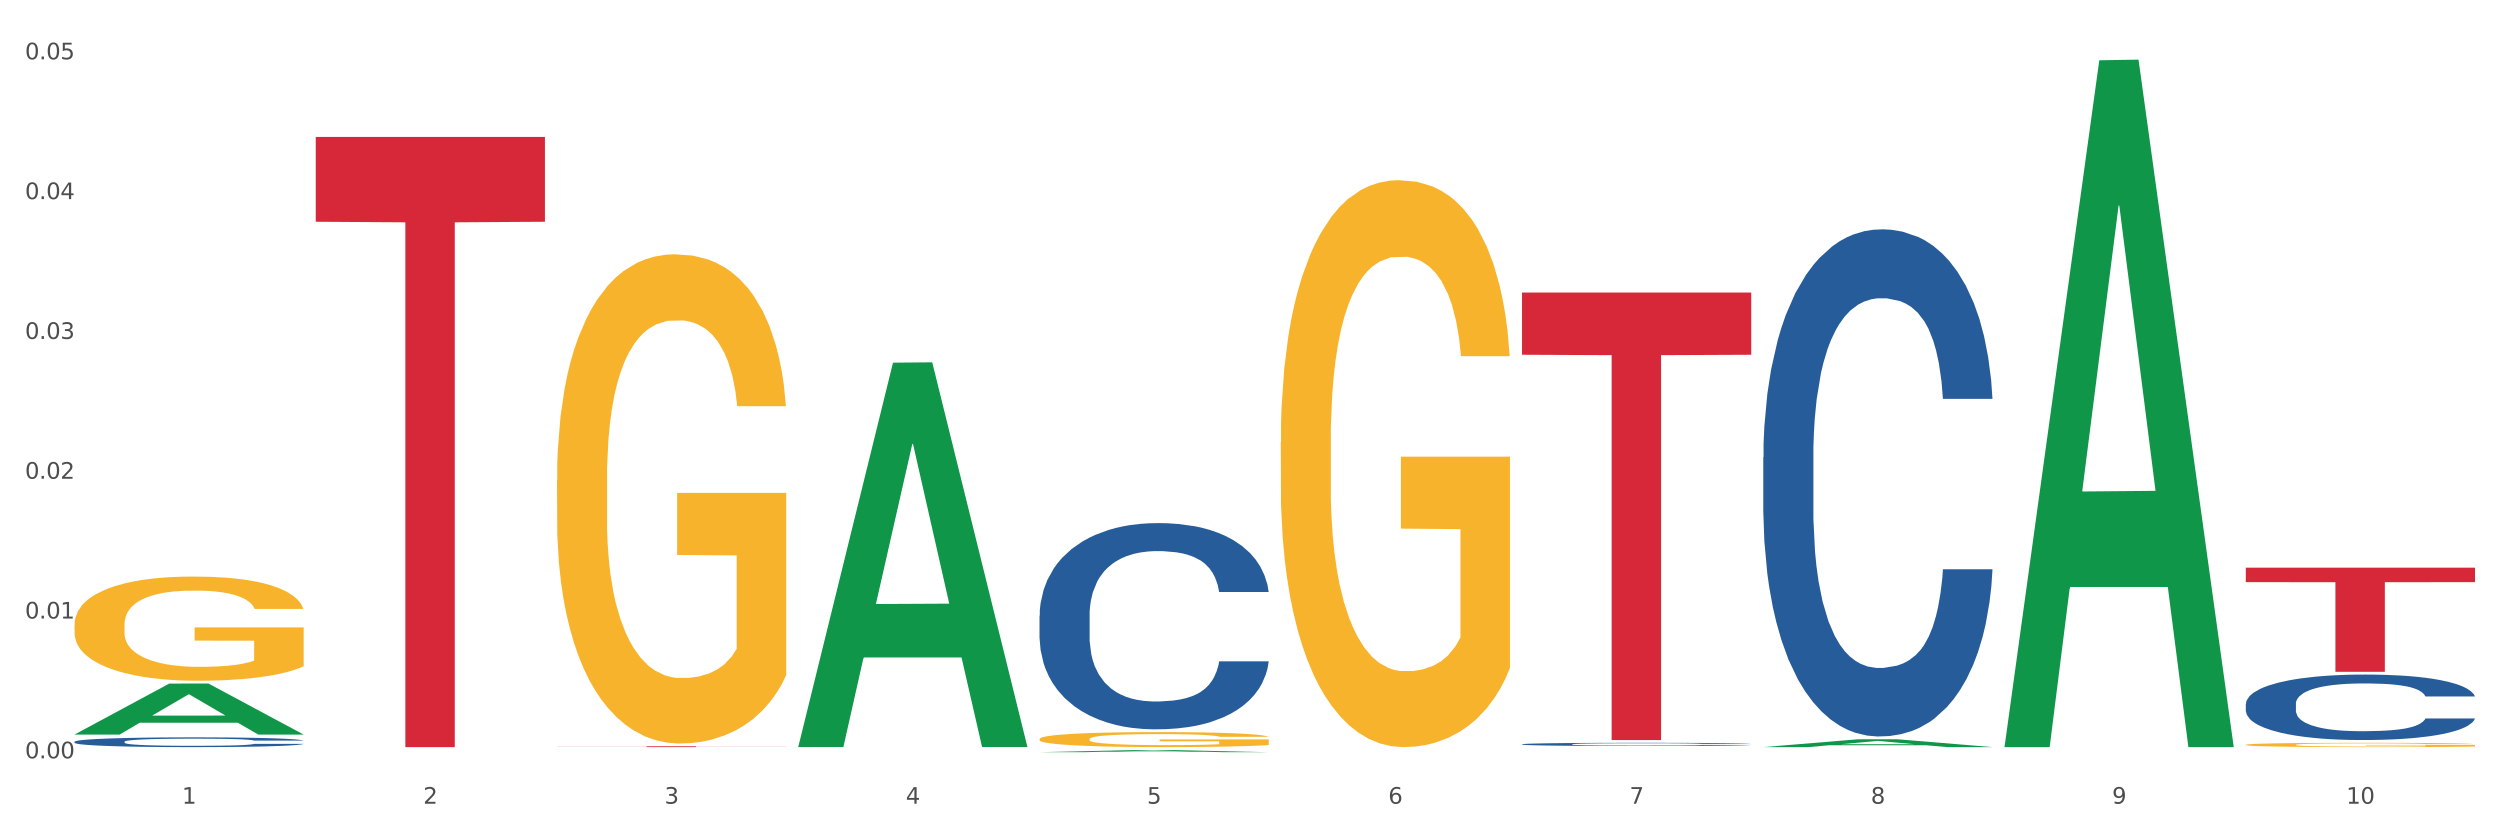
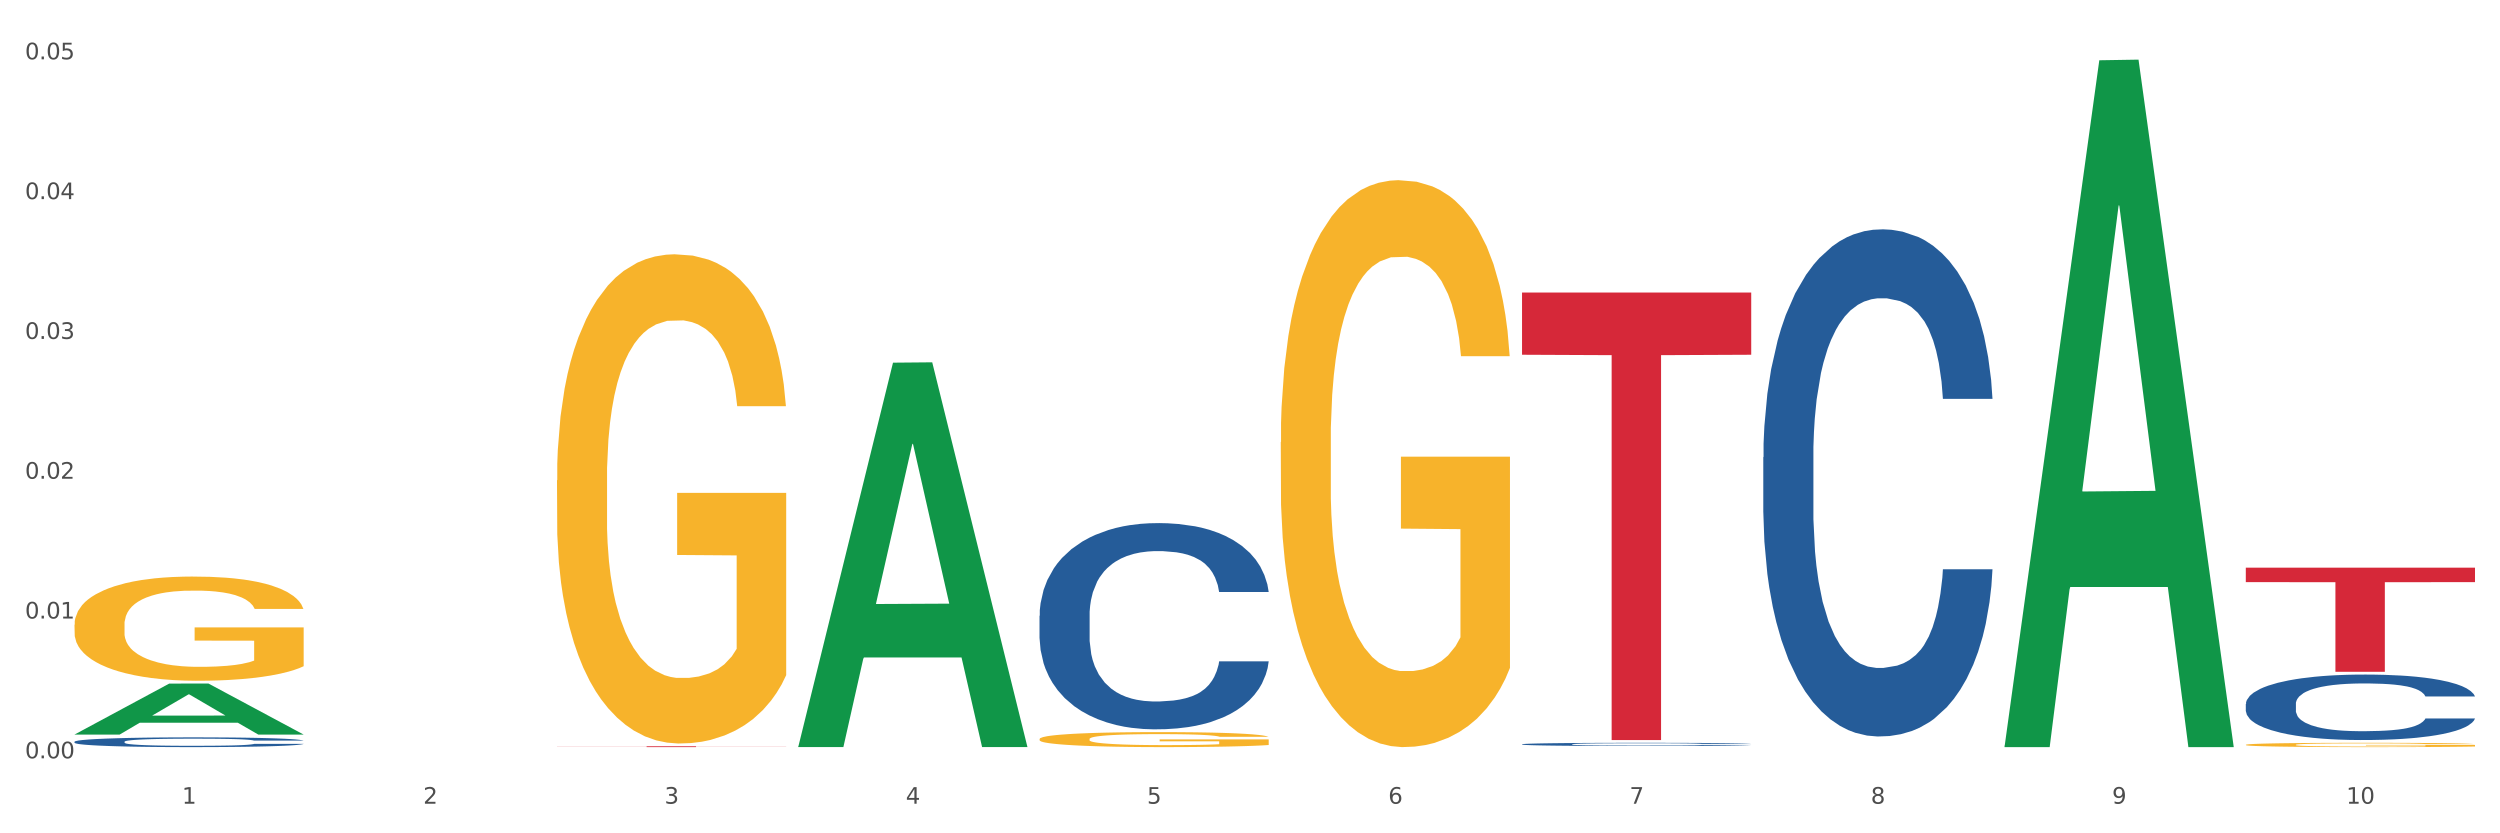
<svg xmlns="http://www.w3.org/2000/svg" xmlns:xlink="http://www.w3.org/1999/xlink" width="1080pt" height="360pt" viewBox="0 0 1080 360" version="1.1">
  <rect x="0" y="0" width="1080" height="360" fill="#333333" stroke="none" />
  <defs>
    <style type="text/css">*{stroke-linejoin: round; stroke-linecap: butt}</style>
  </defs>
  <g id="figure_1">
    <g id="patch_1">
      <path d="M 0 360  L 1080 360  L 1080 0  L 0 0  z " style="fill: #ffffff; stroke: #ffffff; stroke-linejoin: miter" />
    </g>
    <g id="axes_1">
      <g id="matplotlib.axis_1">
        <g id="xtick_1">
          <g id="text_1">
            <g style="fill: #4d4d4d" transform="translate(78.627 347.204) scale(0.096 -0.096)">
              <defs>
                <path id="DejaVuSans-31" d="M 794 531  L 1825 531  L 1825 4091  L 703 3866  L 703 4441  L 1819 4666  L 2450 4666  L 2450 531  L 3481 531  L 3481 0  L 794 0  L 794 531  z " transform="scale(0.016)" />
              </defs>
              <use xlink:href="#DejaVuSans-31" />
            </g>
          </g>
        </g>
        <g id="xtick_2">
          <g id="text_2">
            <g style="fill: #4d4d4d" transform="translate(182.851 347.204) scale(0.096 -0.096)">
              <defs>
                <path id="DejaVuSans-32" d="M 1228 531  L 3431 531  L 3431 0  L 469 0  L 469 531  Q 828 903 1448 1529  Q 2069 2156 2228 2338  Q 2531 2678 2651 2914  Q 2772 3150 2772 3378  Q 2772 3750 2511 3984  Q 2250 4219 1831 4219  Q 1534 4219 1204 4116  Q 875 4013 500 3803  L 500 4441  Q 881 4594 1212 4672  Q 1544 4750 1819 4750  Q 2544 4750 2975 4387  Q 3406 4025 3406 3419  Q 3406 3131 3298 2873  Q 3191 2616 2906 2266  Q 2828 2175 2409 1742  Q 1991 1309 1228 531  z " transform="scale(0.016)" />
              </defs>
              <use xlink:href="#DejaVuSans-32" />
            </g>
          </g>
        </g>
        <g id="xtick_3">
          <g id="text_3">
            <g style="fill: #4d4d4d" transform="translate(287.074 347.204) scale(0.096 -0.096)">
              <defs>
                <path id="DejaVuSans-33" d="M 2597 2516  Q 3050 2419 3304 2112  Q 3559 1806 3559 1356  Q 3559 666 3084 287  Q 2609 -91 1734 -91  Q 1441 -91 1130 -33  Q 819 25 488 141  L 488 750  Q 750 597 1062 519  Q 1375 441 1716 441  Q 2309 441 2620 675  Q 2931 909 2931 1356  Q 2931 1769 2642 2001  Q 2353 2234 1838 2234  L 1294 2234  L 1294 2753  L 1863 2753  Q 2328 2753 2575 2939  Q 2822 3125 2822 3475  Q 2822 3834 2567 4026  Q 2313 4219 1838 4219  Q 1578 4219 1281 4162  Q 984 4106 628 3988  L 628 4550  Q 988 4650 1302 4700  Q 1616 4750 1894 4750  Q 2613 4750 3031 4423  Q 3450 4097 3450 3541  Q 3450 3153 3228 2886  Q 3006 2619 2597 2516  z " transform="scale(0.016)" />
              </defs>
              <use xlink:href="#DejaVuSans-33" />
            </g>
          </g>
        </g>
        <g id="xtick_4">
          <g id="text_4">
            <g style="fill: #4d4d4d" transform="translate(391.298 347.204) scale(0.096 -0.096)">
              <defs>
                <path id="DejaVuSans-34" d="M 2419 4116  L 825 1625  L 2419 1625  L 2419 4116  z M 2253 4666  L 3047 4666  L 3047 1625  L 3713 1625  L 3713 1100  L 3047 1100  L 3047 0  L 2419 0  L 2419 1100  L 313 1100  L 313 1709  L 2253 4666  z " transform="scale(0.016)" />
              </defs>
              <use xlink:href="#DejaVuSans-34" />
            </g>
          </g>
        </g>
        <g id="xtick_5">
          <g id="text_5">
            <g style="fill: #4d4d4d" transform="translate(495.522 347.204) scale(0.096 -0.096)">
              <defs>
                <path id="DejaVuSans-35" d="M 691 4666  L 3169 4666  L 3169 4134  L 1269 4134  L 1269 2991  Q 1406 3038 1543 3061  Q 1681 3084 1819 3084  Q 2600 3084 3056 2656  Q 3513 2228 3513 1497  Q 3513 744 3044 326  Q 2575 -91 1722 -91  Q 1428 -91 1123 -41  Q 819 9 494 109  L 494 744  Q 775 591 1075 516  Q 1375 441 1709 441  Q 2250 441 2565 725  Q 2881 1009 2881 1497  Q 2881 1984 2565 2268  Q 2250 2553 1709 2553  Q 1456 2553 1204 2497  Q 953 2441 691 2322  L 691 4666  z " transform="scale(0.016)" />
              </defs>
              <use xlink:href="#DejaVuSans-35" />
            </g>
          </g>
        </g>
        <g id="xtick_6">
          <g id="text_6">
            <g style="fill: #4d4d4d" transform="translate(599.745 347.204) scale(0.096 -0.096)">
              <defs>
                <path id="DejaVuSans-36" d="M 2113 2584  Q 1688 2584 1439 2293  Q 1191 2003 1191 1497  Q 1191 994 1439 701  Q 1688 409 2113 409  Q 2538 409 2786 701  Q 3034 994 3034 1497  Q 3034 2003 2786 2293  Q 2538 2584 2113 2584  z M 3366 4563  L 3366 3988  Q 3128 4100 2886 4159  Q 2644 4219 2406 4219  Q 1781 4219 1451 3797  Q 1122 3375 1075 2522  Q 1259 2794 1537 2939  Q 1816 3084 2150 3084  Q 2853 3084 3261 2657  Q 3669 2231 3669 1497  Q 3669 778 3244 343  Q 2819 -91 2113 -91  Q 1303 -91 875 529  Q 447 1150 447 2328  Q 447 3434 972 4092  Q 1497 4750 2381 4750  Q 2619 4750 2861 4703  Q 3103 4656 3366 4563  z " transform="scale(0.016)" />
              </defs>
              <use xlink:href="#DejaVuSans-36" />
            </g>
          </g>
        </g>
        <g id="xtick_7">
          <g id="text_7">
            <g style="fill: #4d4d4d" transform="translate(703.969 347.204) scale(0.096 -0.096)">
              <defs>
                <path id="DejaVuSans-37" d="M 525 4666  L 3525 4666  L 3525 4397  L 1831 0  L 1172 0  L 2766 4134  L 525 4134  L 525 4666  z " transform="scale(0.016)" />
              </defs>
              <use xlink:href="#DejaVuSans-37" />
            </g>
          </g>
        </g>
        <g id="xtick_8">
          <g id="text_8">
            <g style="fill: #4d4d4d" transform="translate(808.193 347.204) scale(0.096 -0.096)">
              <defs>
                <path id="DejaVuSans-38" d="M 2034 2216  Q 1584 2216 1326 1975  Q 1069 1734 1069 1313  Q 1069 891 1326 650  Q 1584 409 2034 409  Q 2484 409 2743 651  Q 3003 894 3003 1313  Q 3003 1734 2745 1975  Q 2488 2216 2034 2216  z M 1403 2484  Q 997 2584 770 2862  Q 544 3141 544 3541  Q 544 4100 942 4425  Q 1341 4750 2034 4750  Q 2731 4750 3128 4425  Q 3525 4100 3525 3541  Q 3525 3141 3298 2862  Q 3072 2584 2669 2484  Q 3125 2378 3379 2068  Q 3634 1759 3634 1313  Q 3634 634 3220 271  Q 2806 -91 2034 -91  Q 1263 -91 848 271  Q 434 634 434 1313  Q 434 1759 690 2068  Q 947 2378 1403 2484  z M 1172 3481  Q 1172 3119 1398 2916  Q 1625 2713 2034 2713  Q 2441 2713 2670 2916  Q 2900 3119 2900 3481  Q 2900 3844 2670 4047  Q 2441 4250 2034 4250  Q 1625 4250 1398 4047  Q 1172 3844 1172 3481  z " transform="scale(0.016)" />
              </defs>
              <use xlink:href="#DejaVuSans-38" />
            </g>
          </g>
        </g>
        <g id="xtick_9">
          <g id="text_9">
            <g style="fill: #4d4d4d" transform="translate(912.416 347.204) scale(0.096 -0.096)">
              <defs>
                <path id="DejaVuSans-39" d="M 703 97  L 703 672  Q 941 559 1184 500  Q 1428 441 1663 441  Q 2288 441 2617 861  Q 2947 1281 2994 2138  Q 2813 1869 2534 1725  Q 2256 1581 1919 1581  Q 1219 1581 811 2004  Q 403 2428 403 3163  Q 403 3881 828 4315  Q 1253 4750 1959 4750  Q 2769 4750 3195 4129  Q 3622 3509 3622 2328  Q 3622 1225 3098 567  Q 2575 -91 1691 -91  Q 1453 -91 1209 -44  Q 966 3 703 97  z M 1959 2075  Q 2384 2075 2632 2365  Q 2881 2656 2881 3163  Q 2881 3666 2632 3958  Q 2384 4250 1959 4250  Q 1534 4250 1286 3958  Q 1038 3666 1038 3163  Q 1038 2656 1286 2365  Q 1534 2075 1959 2075  z " transform="scale(0.016)" />
              </defs>
              <use xlink:href="#DejaVuSans-39" />
            </g>
          </g>
        </g>
        <g id="xtick_10">
          <g id="text_10">
            <g style="fill: #4d4d4d" transform="translate(1013.586 347.204) scale(0.096 -0.096)">
              <defs>
                <path id="DejaVuSans-30" d="M 2034 4250  Q 1547 4250 1301 3770  Q 1056 3291 1056 2328  Q 1056 1369 1301 889  Q 1547 409 2034 409  Q 2525 409 2770 889  Q 3016 1369 3016 2328  Q 3016 3291 2770 3770  Q 2525 4250 2034 4250  z M 2034 4750  Q 2819 4750 3233 4129  Q 3647 3509 3647 2328  Q 3647 1150 3233 529  Q 2819 -91 2034 -91  Q 1250 -91 836 529  Q 422 1150 422 2328  Q 422 3509 836 4129  Q 1250 4750 2034 4750  z " transform="scale(0.016)" />
              </defs>
              <use xlink:href="#DejaVuSans-31" />
              <use xlink:href="#DejaVuSans-30" transform="translate(63.623 0)" />
            </g>
          </g>
        </g>
        <g id="xtick_11" />
        <g id="xtick_12" />
        <g id="xtick_13" />
        <g id="xtick_14" />
        <g id="xtick_15" />
        <g id="xtick_16" />
        <g id="xtick_17" />
        <g id="xtick_18" />
        <g id="xtick_19" />
      </g>
      <g id="matplotlib.axis_2">
        <g id="ytick_1">
          <g id="text_11">
            <g style="fill: #4d4d4d" transform="translate(10.8 327.594) scale(0.096 -0.096)">
              <defs>
                <path id="DejaVuSans-2e" d="M 684 794  L 1344 794  L 1344 0  L 684 0  L 684 794  z " transform="scale(0.016)" />
              </defs>
              <use xlink:href="#DejaVuSans-30" />
              <use xlink:href="#DejaVuSans-2e" transform="translate(63.623 0)" />
              <use xlink:href="#DejaVuSans-30" transform="translate(95.41 0)" />
              <use xlink:href="#DejaVuSans-30" transform="translate(159.033 0)" />
            </g>
          </g>
        </g>
        <g id="ytick_2">
          <g id="text_12">
            <g style="fill: #4d4d4d" transform="translate(10.8 267.201) scale(0.096 -0.096)">
              <use xlink:href="#DejaVuSans-30" />
              <use xlink:href="#DejaVuSans-2e" transform="translate(63.623 0)" />
              <use xlink:href="#DejaVuSans-30" transform="translate(95.41 0)" />
              <use xlink:href="#DejaVuSans-31" transform="translate(159.033 0)" />
            </g>
          </g>
        </g>
        <g id="ytick_3">
          <g id="text_13">
            <g style="fill: #4d4d4d" transform="translate(10.8 206.808) scale(0.096 -0.096)">
              <use xlink:href="#DejaVuSans-30" />
              <use xlink:href="#DejaVuSans-2e" transform="translate(63.623 0)" />
              <use xlink:href="#DejaVuSans-30" transform="translate(95.41 0)" />
              <use xlink:href="#DejaVuSans-32" transform="translate(159.033 0)" />
            </g>
          </g>
        </g>
        <g id="ytick_4">
          <g id="text_14">
            <g style="fill: #4d4d4d" transform="translate(10.8 146.415) scale(0.096 -0.096)">
              <use xlink:href="#DejaVuSans-30" />
              <use xlink:href="#DejaVuSans-2e" transform="translate(63.623 0)" />
              <use xlink:href="#DejaVuSans-30" transform="translate(95.41 0)" />
              <use xlink:href="#DejaVuSans-33" transform="translate(159.033 0)" />
            </g>
          </g>
        </g>
        <g id="ytick_5">
          <g id="text_15">
            <g style="fill: #4d4d4d" transform="translate(10.8 86.022) scale(0.096 -0.096)">
              <use xlink:href="#DejaVuSans-30" />
              <use xlink:href="#DejaVuSans-2e" transform="translate(63.623 0)" />
              <use xlink:href="#DejaVuSans-30" transform="translate(95.41 0)" />
              <use xlink:href="#DejaVuSans-34" transform="translate(159.033 0)" />
            </g>
          </g>
        </g>
        <g id="ytick_6">
          <g id="text_16">
            <g style="fill: #4d4d4d" transform="translate(10.8 25.629) scale(0.096 -0.096)">
              <use xlink:href="#DejaVuSans-30" />
              <use xlink:href="#DejaVuSans-2e" transform="translate(63.623 0)" />
              <use xlink:href="#DejaVuSans-30" transform="translate(95.41 0)" />
              <use xlink:href="#DejaVuSans-35" transform="translate(159.033 0)" />
            </g>
          </g>
        </g>
        <g id="ytick_7" />
        <g id="ytick_8" />
        <g id="ytick_9" />
        <g id="ytick_10" />
        <g id="ytick_11" />
      </g>
      <g id="PolyCollection_1">
        <path d="M 32.175 317.303  L 32.277 317.282  L 73.107 295.307  L 90.051 295.286  L 131.187 317.345  L 111.589 317.345  L 102.709 312.208  L 60.552 312.208  L 60.246 312.291  L 51.671 317.345  L 32.175 317.345  L 32.175 317.303  L 65.86 309.143  L 97.401 309.122  L 81.783 299.988  L 81.579 299.946  L 81.375 300.009  L 65.758 309.122  L 65.86 309.143  L 32.175 317.303  z " clip-path="url(#p04e13bba21)" style="fill: #109648" />
        <path d="M 553.293 191.007  L 553.41 190.783  L 553.41 182.731  L 553.644 175.797  L 554.813 159.021  L 556.566 145.153  L 557.852 137.771  L 559.138 131.732  L 560.658 125.693  L 562.528 119.43  L 565.918 110.259  L 568.022 105.562  L 570.594 100.641  L 575.27 93.483  L 578.66 89.457  L 582.167 86.102  L 587.895 82.075  L 591.636 80.286  L 595.61 78.944  L 600.403 78.049  L 604.027 77.825  L 611.976 78.497  L 618.756 80.51  L 622.029 82.075  L 626.237 84.76  L 628.458 86.549  L 632.082 90.128  L 635.823 94.825  L 638.395 98.851  L 642.252 106.456  L 645.175 114.061  L 647.863 123.456  L 649.266 129.943  L 650.318 135.982  L 651.253 142.916  L 652.189 153.876  L 631.147 153.876  L 630.329 146.048  L 629.043 138.666  L 627.173 131.508  L 625.536 127.035  L 622.73 121.443  L 620.159 117.864  L 617.47 115.18  L 614.197 112.943  L 611.625 111.825  L 608.001 110.93  L 600.87 111.154  L 596.078 112.943  L 592.805 115.18  L 590.7 117.193  L 588.83 119.43  L 586.726 122.561  L 584.271 127.259  L 582.518 131.508  L 580.764 136.877  L 579.361 142.245  L 578.075 148.508  L 577.023 155.218  L 576.205 162.152  L 575.504 170.652  L 574.919 184.744  L 574.919 215.388  L 575.153 222.322  L 575.737 231.493  L 576.439 238.427  L 577.608 246.703  L 578.66 252.295  L 580.647 260.348  L 582.868 267.058  L 584.622 271.308  L 586.375 274.887  L 589.415 279.808  L 592.805 283.834  L 595.727 286.294  L 599.702 288.531  L 602.39 289.426  L 604.728 289.873  L 610.456 289.873  L 614.548 289.202  L 619.107 287.636  L 622.613 285.623  L 625.536 283.163  L 628.809 279.137  L 630.913 275.334  L 630.913 228.585  L 605.196 228.361  L 605.196 197.27  L 652.306 197.27  L 652.306 288.531  L 650.318 293.228  L 648.097 297.478  L 645.759 301.281  L 642.252 305.978  L 638.044 310.452  L 634.303 313.583  L 630.329 316.267  L 625.653 318.728  L 619.574 320.965  L 615.833 321.859  L 611.158 322.53  L 605.663 322.754  L 600.87 322.307  L 596.195 321.188  L 591.285 319.175  L 586.492 316.267  L 582.868 313.359  L 579.244 309.781  L 575.387 305.083  L 572.347 300.61  L 570.009 296.584  L 567.438 291.439  L 564.632 284.729  L 562.528 278.689  L 560.658 272.426  L 558.67 264.374  L 557.268 257.44  L 555.865 248.716  L 555.047 242.23  L 554.111 232.164  L 553.41 218.072  L 553.293 191.007  z " clip-path="url(#p04e13bba21)" style="fill: #f7b32b" />
        <path d="M 970.188 321.751  L 970.304 321.749  L 970.304 321.688  L 970.538 321.635  L 971.707 321.507  L 973.461 321.402  L 974.747 321.345  L 976.032 321.3  L 977.552 321.254  L 979.422 321.206  L 982.813 321.136  L 984.917 321.1  L 987.488 321.063  L 992.164 321.008  L 995.554 320.978  L 999.061 320.952  L 1004.789 320.921  L 1008.53 320.908  L 1012.505 320.898  L 1017.297 320.891  L 1020.921 320.889  L 1028.87 320.894  L 1035.65 320.909  L 1038.923 320.921  L 1043.132 320.942  L 1045.353 320.955  L 1048.977 320.983  L 1052.717 321.018  L 1055.289 321.049  L 1059.147 321.107  L 1062.069 321.165  L 1064.758 321.236  L 1066.161 321.286  L 1067.213 321.332  L 1068.148 321.385  L 1069.083 321.468  L 1048.041 321.468  L 1047.223 321.409  L 1045.937 321.352  L 1044.067 321.298  L 1042.43 321.264  L 1039.625 321.221  L 1037.053 321.194  L 1034.364 321.173  L 1031.091 321.156  L 1028.52 321.148  L 1024.896 321.141  L 1017.765 321.143  L 1012.972 321.156  L 1009.699 321.173  L 1007.595 321.189  L 1005.724 321.206  L 1003.62 321.23  L 1001.165 321.265  L 999.412 321.298  L 997.659 321.339  L 996.256 321.38  L 994.97 321.427  L 993.918 321.478  L 993.1 321.531  L 992.398 321.596  L 991.814 321.703  L 991.814 321.936  L 992.047 321.989  L 992.632 322.059  L 993.333 322.112  L 994.502 322.175  L 995.554 322.217  L 997.542 322.279  L 999.763 322.33  L 1001.516 322.362  L 1003.27 322.389  L 1006.309 322.427  L 1009.699 322.458  L 1012.621 322.476  L 1016.596 322.493  L 1019.285 322.5  L 1021.623 322.504  L 1027.351 322.504  L 1031.442 322.498  L 1036.001 322.487  L 1039.508 322.471  L 1042.43 322.452  L 1045.704 322.422  L 1047.808 322.393  L 1047.808 322.037  L 1022.09 322.035  L 1022.09 321.799  L 1069.2 321.799  L 1069.2 322.493  L 1067.213 322.529  L 1064.992 322.561  L 1062.654 322.59  L 1059.147 322.626  L 1054.938 322.66  L 1051.198 322.684  L 1047.223 322.705  L 1042.547 322.723  L 1036.469 322.74  L 1032.728 322.747  L 1028.052 322.752  L 1022.558 322.754  L 1017.765 322.751  L 1013.089 322.742  L 1008.179 322.727  L 1003.387 322.705  L 999.763 322.682  L 996.139 322.655  L 992.281 322.619  L 989.242 322.585  L 986.904 322.555  L 984.332 322.516  L 981.527 322.464  L 979.422 322.418  L 977.552 322.371  L 975.565 322.309  L 974.162 322.257  L 972.759 322.19  L 971.941 322.141  L 971.006 322.064  L 970.304 321.957  L 970.188 321.751  z " clip-path="url(#p04e13bba21)" style="fill: #f7b32b" />
        <path d="M 970.188 245.223  L 1069.2 245.223  L 1069.2 251.475  L 1030.252 251.518  L 1030.252 290.217  L 1008.901 290.217  L 1008.901 251.518  L 970.188 251.475  L 970.188 245.265  L 970.188 245.223  z " clip-path="url(#p04e13bba21)" style="fill: #d62839" />
        <path d="M 657.517 126.385  L 756.529 126.385  L 756.529 153.25  L 717.581 153.431  L 717.581 319.701  L 696.23 319.701  L 696.23 153.431  L 657.517 153.25  L 657.517 126.567  L 657.517 126.385  z " clip-path="url(#p04e13bba21)" style="fill: #d62839" />
        <path d="M 240.622 322.393  L 339.635 322.393  L 339.635 322.444  L 300.687 322.444  L 300.687 322.754  L 279.336 322.754  L 279.336 322.444  L 240.622 322.444  L 240.622 322.394  L 240.622 322.393  z " clip-path="url(#p04e13bba21)" style="fill: #d62839" />
-         <path d="M 136.399 59.164  L 235.411 59.164  L 235.411 95.794  L 196.463 96.042  L 196.463 322.754  L 175.112 322.754  L 175.112 96.042  L 136.399 95.794  L 136.399 59.411  L 136.399 59.164  z " clip-path="url(#p04e13bba21)" style="fill: #d62839" />
        <path d="M 449.069 319.268  L 449.186 319.262  L 449.186 319.049  L 449.42 318.865  L 450.589 318.421  L 452.343 318.054  L 453.628 317.859  L 454.914 317.699  L 456.434 317.539  L 458.304 317.373  L 461.694 317.131  L 463.799 317.006  L 466.37 316.876  L 471.046 316.687  L 474.436 316.58  L 477.943 316.492  L 483.671 316.385  L 487.412 316.338  L 491.386 316.302  L 496.179 316.278  L 499.803 316.273  L 507.752 316.29  L 514.532 316.344  L 517.805 316.385  L 522.014 316.456  L 524.235 316.503  L 527.859 316.598  L 531.599 316.722  L 534.171 316.829  L 538.029 317.03  L 540.951 317.231  L 543.64 317.48  L 545.043 317.652  L 546.095 317.811  L 547.03 317.995  L 547.965 318.285  L 526.923 318.285  L 526.105 318.078  L 524.819 317.883  L 522.949 317.693  L 521.312 317.575  L 518.507 317.427  L 515.935 317.332  L 513.246 317.261  L 509.973 317.202  L 507.401 317.172  L 503.778 317.149  L 496.647 317.154  L 491.854 317.202  L 488.581 317.261  L 486.477 317.314  L 484.606 317.373  L 482.502 317.456  L 480.047 317.581  L 478.294 317.693  L 476.54 317.835  L 475.138 317.977  L 473.852 318.143  L 472.8 318.321  L 471.981 318.504  L 471.28 318.729  L 470.696 319.102  L 470.696 319.913  L 470.929 320.096  L 471.514 320.339  L 472.215 320.522  L 473.384 320.741  L 474.436 320.889  L 476.424 321.103  L 478.645 321.28  L 480.398 321.393  L 482.152 321.487  L 485.191 321.617  L 488.581 321.724  L 491.503 321.789  L 495.478 321.848  L 498.167 321.872  L 500.505 321.884  L 506.232 321.884  L 510.324 321.866  L 514.883 321.825  L 518.39 321.771  L 521.312 321.706  L 524.585 321.6  L 526.69 321.499  L 526.69 320.262  L 500.972 320.256  L 500.972 319.433  L 548.082 319.433  L 548.082 321.848  L 546.095 321.973  L 543.874 322.085  L 541.536 322.186  L 538.029 322.31  L 533.82 322.428  L 530.08 322.511  L 526.105 322.582  L 521.429 322.647  L 515.351 322.707  L 511.61 322.73  L 506.934 322.748  L 501.44 322.754  L 496.647 322.742  L 491.971 322.713  L 487.061 322.659  L 482.268 322.582  L 478.645 322.505  L 475.021 322.411  L 471.163 322.286  L 468.124 322.168  L 465.786 322.061  L 463.214 321.925  L 460.409 321.748  L 458.304 321.588  L 456.434 321.422  L 454.447 321.209  L 453.044 321.026  L 451.641 320.795  L 450.823 320.623  L 449.888 320.357  L 449.186 319.984  L 449.069 319.268  z " clip-path="url(#p04e13bba21)" style="fill: #f7b32b" />
        <path d="M 32.175 320.432  L 32.292 320.428  L 32.292 320.32  L 32.643 320.174  L 33.931 319.904  L 35.569 319.7  L 38.378 319.462  L 39.899 319.361  L 41.889 319.25  L 45.985 319.069  L 50.667 318.915  L 53.944 318.83  L 56.401 318.776  L 61.902 318.68  L 65.062 318.637  L 68.339 318.603  L 71.148 318.58  L 75.829 318.553  L 79.575 318.541  L 83.905 318.537  L 87.533 318.541  L 92.331 318.557  L 99.354 318.603  L 102.045 318.63  L 105.674 318.676  L 109.419 318.738  L 112.462 318.799  L 115.973 318.888  L 119.601 319.003  L 123.112 319.15  L 125.57 319.284  L 127.559 319.427  L 129.315 319.6  L 130.602 319.789  L 131.187 319.947  L 109.77 319.947  L 109.185 319.804  L 108.014 319.65  L 106.844 319.546  L 105.557 319.462  L 103.567 319.365  L 101.811 319.304  L 98.886 319.23  L 96.194 319.184  L 93.97 319.157  L 91.278 319.134  L 85.543 319.111  L 81.447 319.111  L 78.872 319.119  L 75.712 319.138  L 73.021 319.165  L 69.861 319.211  L 67.403 319.261  L 64.945 319.327  L 63.541 319.373  L 61.434 319.458  L 60.03 319.527  L 58.157 319.646  L 57.104 319.731  L 55.231 319.951  L 54.412 320.112  L 54.061 320.224  L 53.827 320.347  L 53.827 320.948  L 54.529 321.217  L 55.114 321.333  L 56.05 321.464  L 57.806 321.633  L 60.381 321.799  L 63.072 321.918  L 65.296 321.991  L 67.403 322.045  L 69.509 322.088  L 72.084 322.126  L 74.191 322.149  L 77.351 322.172  L 81.096 322.184  L 84.022 322.184  L 89.991 322.165  L 92.683 322.146  L 95.257 322.119  L 98.066 322.076  L 100.29 322.03  L 101.577 321.995  L 103.684 321.922  L 105.322 321.845  L 106.727 321.757  L 107.663 321.68  L 108.717 321.564  L 109.536 321.433  L 109.77 321.364  L 131.187 321.364  L 130.719 321.502  L 129.9 321.637  L 128.262 321.818  L 126.974 321.922  L 124.985 322.049  L 122.878 322.157  L 119.952 322.276  L 117.26 322.365  L 114.451 322.442  L 111.408 322.511  L 105.908 322.608  L 103.918 322.635  L 99.705 322.681  L 96.428 322.708  L 91.629 322.735  L 86.714 322.75  L 81.564 322.754  L 77 322.746  L 71.967 322.723  L 68.807 322.7  L 65.296 322.665  L 61.2 322.611  L 57.338 322.546  L 53.71 322.469  L 50.316 322.38  L 47.156 322.28  L 43.059 322.115  L 40.016 321.953  L 37.793 321.803  L 36.271 321.676  L 34.75 321.514  L 33.931 321.402  L 32.643 321.133  L 32.175 320.882  L 32.175 320.432  z " clip-path="url(#p04e13bba21)" style="fill: #255c99" />
        <path d="M 449.069 266.011  L 449.187 265.93  L 449.187 263.652  L 449.538 260.559  L 450.825 254.863  L 452.464 250.55  L 455.272 245.505  L 456.794 243.39  L 458.783 241.03  L 462.88 237.205  L 467.561 233.95  L 470.838 232.16  L 473.296 231.021  L 478.797 228.986  L 481.957 228.091  L 485.234 227.359  L 488.042 226.871  L 492.724 226.301  L 496.469 226.057  L 500.799 225.976  L 504.427 226.057  L 509.226 226.382  L 516.248 227.359  L 518.94 227.929  L 522.568 228.905  L 526.313 230.207  L 529.356 231.509  L 532.867 233.381  L 536.495 235.822  L 540.006 238.914  L 542.464 241.762  L 544.454 244.773  L 546.209 248.435  L 547.497 252.422  L 548.082 255.758  L 526.664 255.758  L 526.079 252.748  L 524.909 249.493  L 523.738 247.295  L 522.451 245.505  L 520.461 243.471  L 518.706 242.169  L 515.78 240.623  L 513.088 239.646  L 510.864 239.077  L 508.173 238.589  L 502.438 238.1  L 498.342 238.1  L 495.767 238.263  L 492.607 238.67  L 489.915 239.239  L 486.755 240.216  L 484.297 241.274  L 481.84 242.657  L 480.435 243.634  L 478.328 245.424  L 476.924 246.889  L 475.051 249.411  L 473.998 251.201  L 472.126 255.84  L 471.306 259.257  L 470.955 261.617  L 470.721 264.221  L 470.721 276.916  L 471.423 282.612  L 472.009 285.053  L 472.945 287.82  L 474.7 291.4  L 477.275 294.899  L 479.967 297.422  L 482.191 298.968  L 484.297 300.107  L 486.404 301.002  L 488.979 301.816  L 491.085 302.304  L 494.245 302.792  L 497.991 303.036  L 500.916 303.036  L 506.885 302.63  L 509.577 302.223  L 512.152 301.653  L 514.961 300.758  L 517.184 299.782  L 518.472 299.049  L 520.578 297.503  L 522.217 295.876  L 523.621 294.004  L 524.558 292.377  L 525.611 289.935  L 526.43 287.169  L 526.664 285.704  L 548.082 285.704  L 547.614 288.633  L 546.795 291.481  L 545.156 295.306  L 543.869 297.503  L 541.879 300.188  L 539.772 302.467  L 536.846 304.989  L 534.155 306.861  L 531.346 308.489  L 528.303 309.953  L 522.802 311.988  L 520.813 312.557  L 516.599 313.534  L 513.322 314.103  L 508.524 314.673  L 503.608 314.998  L 498.459 315.08  L 493.894 314.917  L 488.862 314.429  L 485.702 313.941  L 482.191 313.208  L 478.094 312.069  L 474.232 310.686  L 470.604 309.058  L 467.21 307.187  L 464.05 305.071  L 459.954 301.572  L 456.911 298.154  L 454.687 294.98  L 453.166 292.295  L 451.644 288.877  L 450.825 286.518  L 449.538 280.821  L 449.069 275.532  L 449.069 266.011  z " clip-path="url(#p04e13bba21)" style="fill: #255c99" />
        <path d="M 657.517 321.514  L 657.634 321.513  L 657.634 321.478  L 657.985 321.43  L 659.272 321.341  L 660.911 321.275  L 663.72 321.196  L 665.241 321.163  L 667.231 321.127  L 671.327 321.067  L 676.008 321.017  L 679.285 320.989  L 681.743 320.972  L 687.244 320.94  L 690.404 320.926  L 693.681 320.915  L 696.49 320.907  L 701.171 320.898  L 704.916 320.895  L 709.247 320.893  L 712.875 320.895  L 717.673 320.9  L 724.695 320.915  L 727.387 320.924  L 731.015 320.939  L 734.76 320.959  L 737.803 320.979  L 741.314 321.008  L 744.943 321.046  L 748.454 321.094  L 750.911 321.138  L 752.901 321.185  L 754.657 321.242  L 755.944 321.304  L 756.529 321.355  L 735.112 321.355  L 734.526 321.309  L 733.356 321.258  L 732.186 321.224  L 730.898 321.196  L 728.909 321.165  L 727.153 321.145  L 724.227 321.121  L 721.535 321.105  L 719.312 321.097  L 716.62 321.089  L 710.885 321.081  L 706.789 321.081  L 704.214 321.084  L 701.054 321.09  L 698.362 321.099  L 695.202 321.114  L 692.745 321.131  L 690.287 321.152  L 688.882 321.167  L 686.776 321.195  L 685.371 321.218  L 683.499 321.257  L 682.445 321.285  L 680.573 321.357  L 679.754 321.41  L 679.402 321.446  L 679.168 321.487  L 679.168 321.684  L 679.871 321.772  L 680.456 321.81  L 681.392 321.853  L 683.148 321.908  L 685.722 321.963  L 688.414 322.002  L 690.638 322.026  L 692.745 322.043  L 694.851 322.057  L 697.426 322.07  L 699.533 322.077  L 702.693 322.085  L 706.438 322.089  L 709.364 322.089  L 715.332 322.082  L 718.024 322.076  L 720.599 322.067  L 723.408 322.053  L 725.632 322.038  L 726.919 322.027  L 729.026 322.003  L 730.664 321.978  L 732.069 321.949  L 733.005 321.923  L 734.058 321.886  L 734.877 321.843  L 735.112 321.82  L 756.529 321.82  L 756.061 321.865  L 755.242 321.91  L 753.603 321.969  L 752.316 322.003  L 750.326 322.045  L 748.22 322.08  L 745.294 322.119  L 742.602 322.148  L 739.793 322.173  L 736.75 322.196  L 731.249 322.228  L 729.26 322.236  L 725.046 322.252  L 721.769 322.26  L 716.971 322.269  L 712.055 322.274  L 706.906 322.276  L 702.341 322.273  L 697.309 322.266  L 694.149 322.258  L 690.638 322.247  L 686.542 322.229  L 682.679 322.207  L 679.051 322.182  L 675.657 322.153  L 672.497 322.12  L 668.401 322.066  L 665.358 322.013  L 663.134 321.964  L 661.613 321.922  L 660.091 321.869  L 659.272 321.833  L 657.985 321.744  L 657.517 321.662  L 657.517 321.514  z " clip-path="url(#p04e13bba21)" style="fill: #255c99" />
        <path d="M 32.175 269.876  L 32.292 269.834  L 32.292 268.354  L 32.526 267.08  L 33.695 263.996  L 35.448 261.447  L 36.734 260.09  L 38.02 258.98  L 39.54 257.869  L 41.41 256.718  L 44.8 255.032  L 46.904 254.169  L 49.476 253.264  L 54.152 251.949  L 57.542 251.209  L 61.049 250.592  L 66.777 249.852  L 70.517 249.523  L 74.492 249.276  L 79.285 249.112  L 82.909 249.07  L 90.858 249.194  L 97.638 249.564  L 100.911 249.852  L 105.119 250.345  L 107.34 250.674  L 110.964 251.332  L 114.705 252.195  L 117.277 252.935  L 121.134 254.333  L 124.057 255.731  L 126.745 257.458  L 128.148 258.651  L 129.2 259.761  L 130.135 261.035  L 131.071 263.05  L 110.029 263.05  L 109.211 261.611  L 107.925 260.254  L 106.054 258.939  L 104.418 258.116  L 101.612 257.088  L 99.041 256.43  L 96.352 255.937  L 93.079 255.526  L 90.507 255.32  L 86.883 255.156  L 79.752 255.197  L 74.96 255.526  L 71.686 255.937  L 69.582 256.307  L 67.712 256.718  L 65.608 257.294  L 63.153 258.157  L 61.399 258.939  L 59.646 259.925  L 58.243 260.912  L 56.957 262.063  L 55.905 263.297  L 55.087 264.572  L 54.386 266.134  L 53.801 268.724  L 53.801 274.357  L 54.035 275.632  L 54.619 277.318  L 55.321 278.592  L 56.49 280.114  L 57.542 281.142  L 59.529 282.622  L 61.75 283.855  L 63.504 284.637  L 65.257 285.294  L 68.296 286.199  L 71.686 286.939  L 74.609 287.391  L 78.583 287.803  L 81.272 287.967  L 83.61 288.049  L 89.338 288.049  L 93.429 287.926  L 97.988 287.638  L 101.495 287.268  L 104.418 286.816  L 107.691 286.076  L 109.795 285.377  L 109.795 276.783  L 84.078 276.742  L 84.078 271.027  L 131.187 271.027  L 131.187 287.803  L 129.2 288.666  L 126.979 289.447  L 124.641 290.146  L 121.134 291.01  L 116.926 291.832  L 113.185 292.408  L 109.211 292.901  L 104.535 293.353  L 98.456 293.764  L 94.715 293.929  L 90.039 294.052  L 84.545 294.093  L 79.752 294.011  L 75.076 293.806  L 70.167 293.436  L 65.374 292.901  L 61.75 292.366  L 58.126 291.709  L 54.269 290.845  L 51.229 290.023  L 48.891 289.283  L 46.32 288.337  L 43.514 287.104  L 41.41 285.993  L 39.54 284.842  L 37.552 283.362  L 36.15 282.087  L 34.747 280.484  L 33.928 279.291  L 32.993 277.441  L 32.292 274.851  L 32.175 269.876  z " clip-path="url(#p04e13bba21)" style="fill: #f7b32b" />
        <path d="M 970.188 304.119  L 970.305 304.093  L 970.305 303.37  L 970.656 302.388  L 971.943 300.58  L 973.582 299.211  L 976.39 297.609  L 977.912 296.938  L 979.902 296.188  L 983.998 294.974  L 988.679 293.941  L 991.956 293.373  L 994.414 293.011  L 999.915 292.365  L 1003.075 292.081  L 1006.352 291.849  L 1009.161 291.694  L 1013.842 291.513  L 1017.587 291.435  L 1021.917 291.409  L 1025.546 291.435  L 1030.344 291.539  L 1037.366 291.849  L 1040.058 292.029  L 1043.686 292.339  L 1047.431 292.753  L 1050.474 293.166  L 1053.985 293.76  L 1057.613 294.535  L 1061.125 295.517  L 1063.582 296.421  L 1065.572 297.377  L 1067.327 298.539  L 1068.615 299.805  L 1069.2 300.864  L 1047.782 300.864  L 1047.197 299.908  L 1046.027 298.875  L 1044.857 298.178  L 1043.569 297.609  L 1041.58 296.963  L 1039.824 296.55  L 1036.898 296.059  L 1034.206 295.749  L 1031.983 295.568  L 1029.291 295.413  L 1023.556 295.258  L 1019.46 295.258  L 1016.885 295.31  L 1013.725 295.439  L 1011.033 295.62  L 1007.873 295.93  L 1005.415 296.266  L 1002.958 296.705  L 1001.553 297.015  L 999.447 297.583  L 998.042 298.048  L 996.17 298.849  L 995.116 299.418  L 993.244 300.89  L 992.424 301.975  L 992.073 302.724  L 991.839 303.551  L 991.839 307.581  L 992.541 309.389  L 993.127 310.164  L 994.063 311.042  L 995.818 312.179  L 998.393 313.29  L 1001.085 314.091  L 1003.309 314.581  L 1005.415 314.943  L 1007.522 315.227  L 1010.097 315.486  L 1012.203 315.641  L 1015.363 315.796  L 1019.109 315.873  L 1022.035 315.873  L 1028.003 315.744  L 1030.695 315.615  L 1033.27 315.434  L 1036.079 315.15  L 1038.303 314.84  L 1039.59 314.607  L 1041.697 314.116  L 1043.335 313.6  L 1044.739 313.006  L 1045.676 312.489  L 1046.729 311.714  L 1047.548 310.836  L 1047.782 310.371  L 1069.2 310.371  L 1068.732 311.301  L 1067.913 312.205  L 1066.274 313.419  L 1064.987 314.116  L 1062.997 314.969  L 1060.89 315.692  L 1057.965 316.493  L 1055.273 317.087  L 1052.464 317.604  L 1049.421 318.069  L 1043.92 318.715  L 1041.931 318.895  L 1037.717 319.205  L 1034.44 319.386  L 1029.642 319.567  L 1024.726 319.67  L 1019.577 319.696  L 1015.012 319.645  L 1009.98 319.49  L 1006.82 319.335  L 1003.309 319.102  L 999.212 318.74  L 995.35 318.301  L 991.722 317.785  L 988.328 317.191  L 985.168 316.519  L 981.072 315.408  L 978.029 314.323  L 975.805 313.316  L 974.284 312.463  L 972.762 311.378  L 971.943 310.629  L 970.656 308.821  L 970.188 307.142  L 970.188 304.119  z " clip-path="url(#p04e13bba21)" style="fill: #255c99" />
        <path d="M 344.846 322.423  L 344.948 322.267  L 385.778 156.674  L 402.722 156.518  L 443.858 322.735  L 424.26 322.735  L 415.379 284.029  L 373.223 284.029  L 372.916 284.654  L 364.342 322.735  L 344.846 322.735  L 344.846 322.423  L 378.53 260.931  L 410.072 260.774  L 394.454 191.947  L 394.25 191.634  L 394.046 192.103  L 378.428 260.774  L 378.53 260.931  L 344.846 322.423  z " clip-path="url(#p04e13bba21)" style="fill: #109648" />
-         <path d="M 449.069 324.948  L 449.172 324.947  L 490.001 324.028  L 506.946 324.027  L 548.082 324.95  L 528.484 324.95  L 519.603 324.735  L 477.446 324.735  L 477.14 324.738  L 468.566 324.95  L 449.069 324.95  L 449.069 324.948  L 482.754 324.606  L 514.295 324.606  L 498.678 324.224  L 498.474 324.222  L 498.269 324.224  L 482.652 324.606  L 482.754 324.606  L 449.069 324.948  z " clip-path="url(#p04e13bba21)" style="fill: #109648" />
        <path d="M 761.74 197.511  L 761.857 197.311  L 761.857 191.709  L 762.208 184.105  L 763.496 170.099  L 765.134 159.494  L 767.943 147.088  L 769.465 141.885  L 771.454 136.082  L 775.551 126.678  L 780.232 118.674  L 783.509 114.272  L 785.967 111.471  L 791.467 106.468  L 794.627 104.267  L 797.904 102.467  L 800.713 101.266  L 805.395 99.865  L 809.14 99.265  L 813.47 99.065  L 817.098 99.265  L 821.897 100.065  L 828.919 102.467  L 831.611 103.867  L 835.239 106.268  L 838.984 109.47  L 842.027 112.671  L 845.538 117.274  L 849.166 123.276  L 852.677 130.88  L 855.135 137.883  L 857.125 145.287  L 858.88 154.291  L 860.168 164.096  L 860.753 172.3  L 839.335 172.3  L 838.75 164.896  L 837.58 156.892  L 836.409 151.49  L 835.122 147.088  L 833.132 142.085  L 831.377 138.884  L 828.451 135.082  L 825.759 132.681  L 823.535 131.28  L 820.843 130.08  L 815.109 128.879  L 811.012 128.879  L 808.438 129.279  L 805.278 130.28  L 802.586 131.68  L 799.426 134.082  L 796.968 136.683  L 794.51 140.084  L 793.106 142.485  L 790.999 146.888  L 789.595 150.489  L 787.722 156.692  L 786.669 161.094  L 784.796 172.5  L 783.977 180.904  L 783.626 186.706  L 783.392 193.109  L 783.392 224.324  L 784.094 238.331  L 784.679 244.334  L 785.616 251.137  L 787.371 259.941  L 789.946 268.545  L 792.638 274.748  L 794.862 278.55  L 796.968 281.351  L 799.075 283.552  L 801.65 285.553  L 803.756 286.754  L 806.916 287.954  L 810.661 288.554  L 813.587 288.554  L 819.556 287.554  L 822.248 286.554  L 824.823 285.153  L 827.632 282.952  L 829.855 280.551  L 831.143 278.75  L 833.249 274.948  L 834.888 270.946  L 836.292 266.344  L 837.229 262.342  L 838.282 256.339  L 839.101 249.536  L 839.335 245.934  L 860.753 245.934  L 860.285 253.138  L 859.465 260.141  L 857.827 269.545  L 856.539 274.948  L 854.55 281.551  L 852.443 287.154  L 849.517 293.357  L 846.825 297.959  L 844.017 301.961  L 840.974 305.562  L 835.473 310.565  L 833.483 311.966  L 829.27 314.367  L 825.993 315.767  L 821.195 317.168  L 816.279 317.968  L 811.13 318.168  L 806.565 317.768  L 801.533 316.568  L 798.373 315.367  L 794.862 313.566  L 790.765 310.765  L 786.903 307.363  L 783.275 303.361  L 779.881 298.759  L 776.721 293.557  L 772.625 284.953  L 769.582 276.549  L 767.358 268.745  L 765.837 262.142  L 764.315 253.738  L 763.496 247.935  L 762.208 233.929  L 761.74 220.923  L 761.74 197.511  z " clip-path="url(#p04e13bba21)" style="fill: #255c99" />
-         <path d="M 761.74 322.748  L 761.842 322.744  L 802.672 319.364  L 819.617 319.361  L 860.753 322.754  L 841.154 322.754  L 832.274 321.964  L 790.117 321.964  L 789.811 321.977  L 781.237 322.754  L 761.74 322.754  L 761.74 322.748  L 795.425 321.492  L 826.966 321.489  L 811.349 320.084  L 811.144 320.078  L 810.94 320.088  L 795.323 321.489  L 795.425 321.492  L 761.74 322.748  z " clip-path="url(#p04e13bba21)" style="fill: #109648" />
        <path d="M 865.964 322.196  L 866.066 321.917  L 906.896 26.038  L 923.84 25.759  L 964.976 322.754  L 945.378 322.754  L 936.498 253.595  L 894.341 253.595  L 894.034 254.71  L 885.46 322.754  L 865.964 322.754  L 865.964 322.196  L 899.649 212.322  L 931.19 212.043  L 915.572 89.063  L 915.368 88.505  L 915.164 89.341  L 899.547 212.043  L 899.649 212.322  L 865.964 322.196  z " clip-path="url(#p04e13bba21)" style="fill: #109648" />
        <path d="M 240.622 207.511  L 240.739 207.318  L 240.739 200.369  L 240.973 194.385  L 242.142 179.909  L 243.895 167.941  L 245.181 161.571  L 246.467 156.36  L 247.987 151.148  L 249.857 145.744  L 253.247 137.83  L 255.351 133.776  L 257.923 129.53  L 262.599 123.353  L 265.989 119.879  L 269.496 116.983  L 275.224 113.509  L 278.965 111.965  L 282.939 110.807  L 287.732 110.035  L 291.356 109.842  L 299.305 110.421  L 306.085 112.158  L 309.358 113.509  L 313.566 115.825  L 315.788 117.369  L 319.411 120.458  L 323.152 124.511  L 325.724 127.986  L 329.581 134.548  L 332.504 141.111  L 335.193 149.218  L 336.595 154.816  L 337.647 160.027  L 338.583 166.011  L 339.518 175.469  L 318.476 175.469  L 317.658 168.713  L 316.372 162.344  L 314.502 156.167  L 312.865 152.306  L 310.06 147.481  L 307.488 144.392  L 304.799 142.076  L 301.526 140.146  L 298.954 139.181  L 295.33 138.409  L 288.2 138.602  L 283.407 140.146  L 280.134 142.076  L 278.03 143.813  L 276.159 145.744  L 274.055 148.446  L 271.6 152.499  L 269.847 156.167  L 268.093 160.799  L 266.69 165.432  L 265.405 170.836  L 264.352 176.627  L 263.534 182.611  L 262.833 189.946  L 262.248 202.106  L 262.248 228.55  L 262.482 234.534  L 263.067 242.448  L 263.768 248.431  L 264.937 255.573  L 265.989 260.399  L 267.976 267.348  L 270.197 273.138  L 271.951 276.806  L 273.704 279.894  L 276.744 284.14  L 280.134 287.615  L 283.056 289.738  L 287.031 291.668  L 289.719 292.44  L 292.057 292.826  L 297.785 292.826  L 301.877 292.247  L 306.436 290.896  L 309.943 289.159  L 312.865 287.036  L 316.138 283.561  L 318.242 280.28  L 318.242 239.938  L 292.525 239.745  L 292.525 212.915  L 339.635 212.915  L 339.635 291.668  L 337.647 295.722  L 335.426 299.389  L 333.088 302.671  L 329.581 306.724  L 325.373 310.584  L 321.632 313.287  L 317.658 315.603  L 312.982 317.726  L 306.903 319.656  L 303.163 320.429  L 298.487 321.008  L 292.992 321.201  L 288.2 320.815  L 283.524 319.85  L 278.614 318.112  L 273.821 315.603  L 270.197 313.094  L 266.574 310.005  L 262.716 305.952  L 259.677 302.091  L 257.339 298.617  L 254.767 294.178  L 251.961 288.387  L 249.857 283.175  L 247.987 277.771  L 246 270.822  L 244.597 264.838  L 243.194 257.31  L 242.376 251.713  L 241.441 243.027  L 240.739 230.866  L 240.622 207.511  z " clip-path="url(#p04e13bba21)" style="fill: #f7b32b" />
      </g>
    </g>
  </g>
  <defs>
    <clipPath id="p04e13bba21">
      <rect x="32.175" y="10.8" width="1037.025" height="329.109" />
    </clipPath>
  </defs>
</svg>